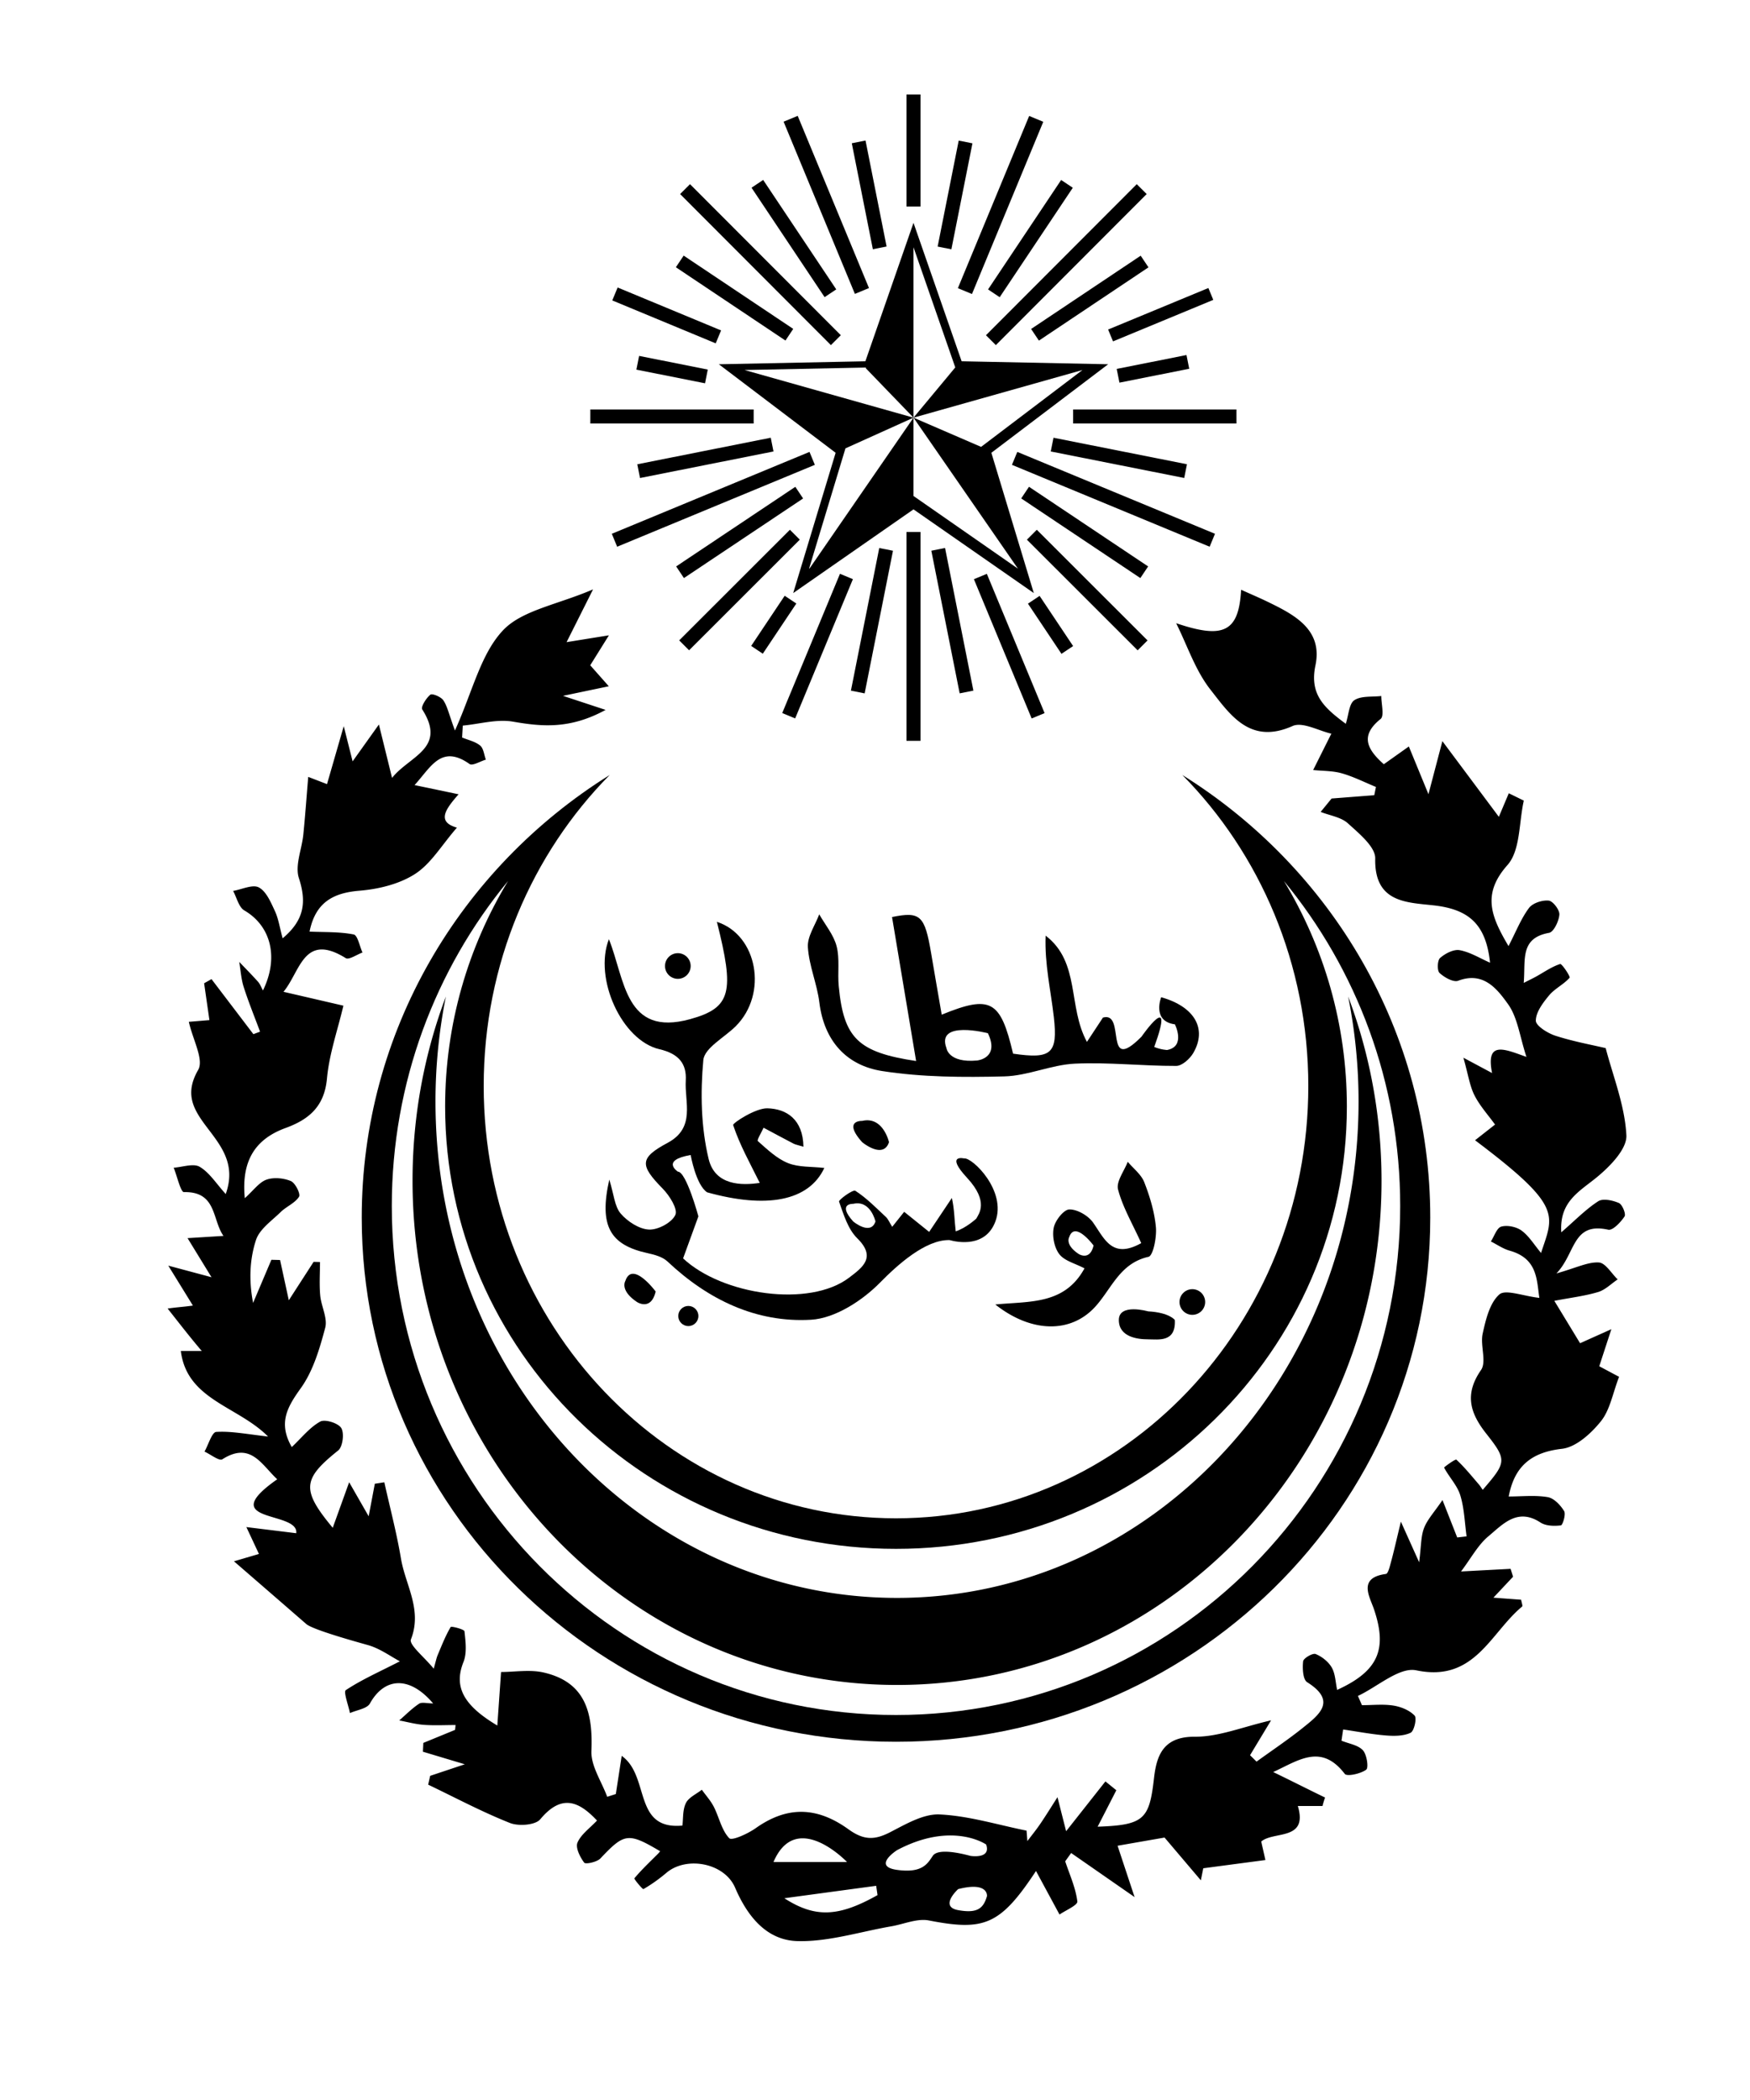
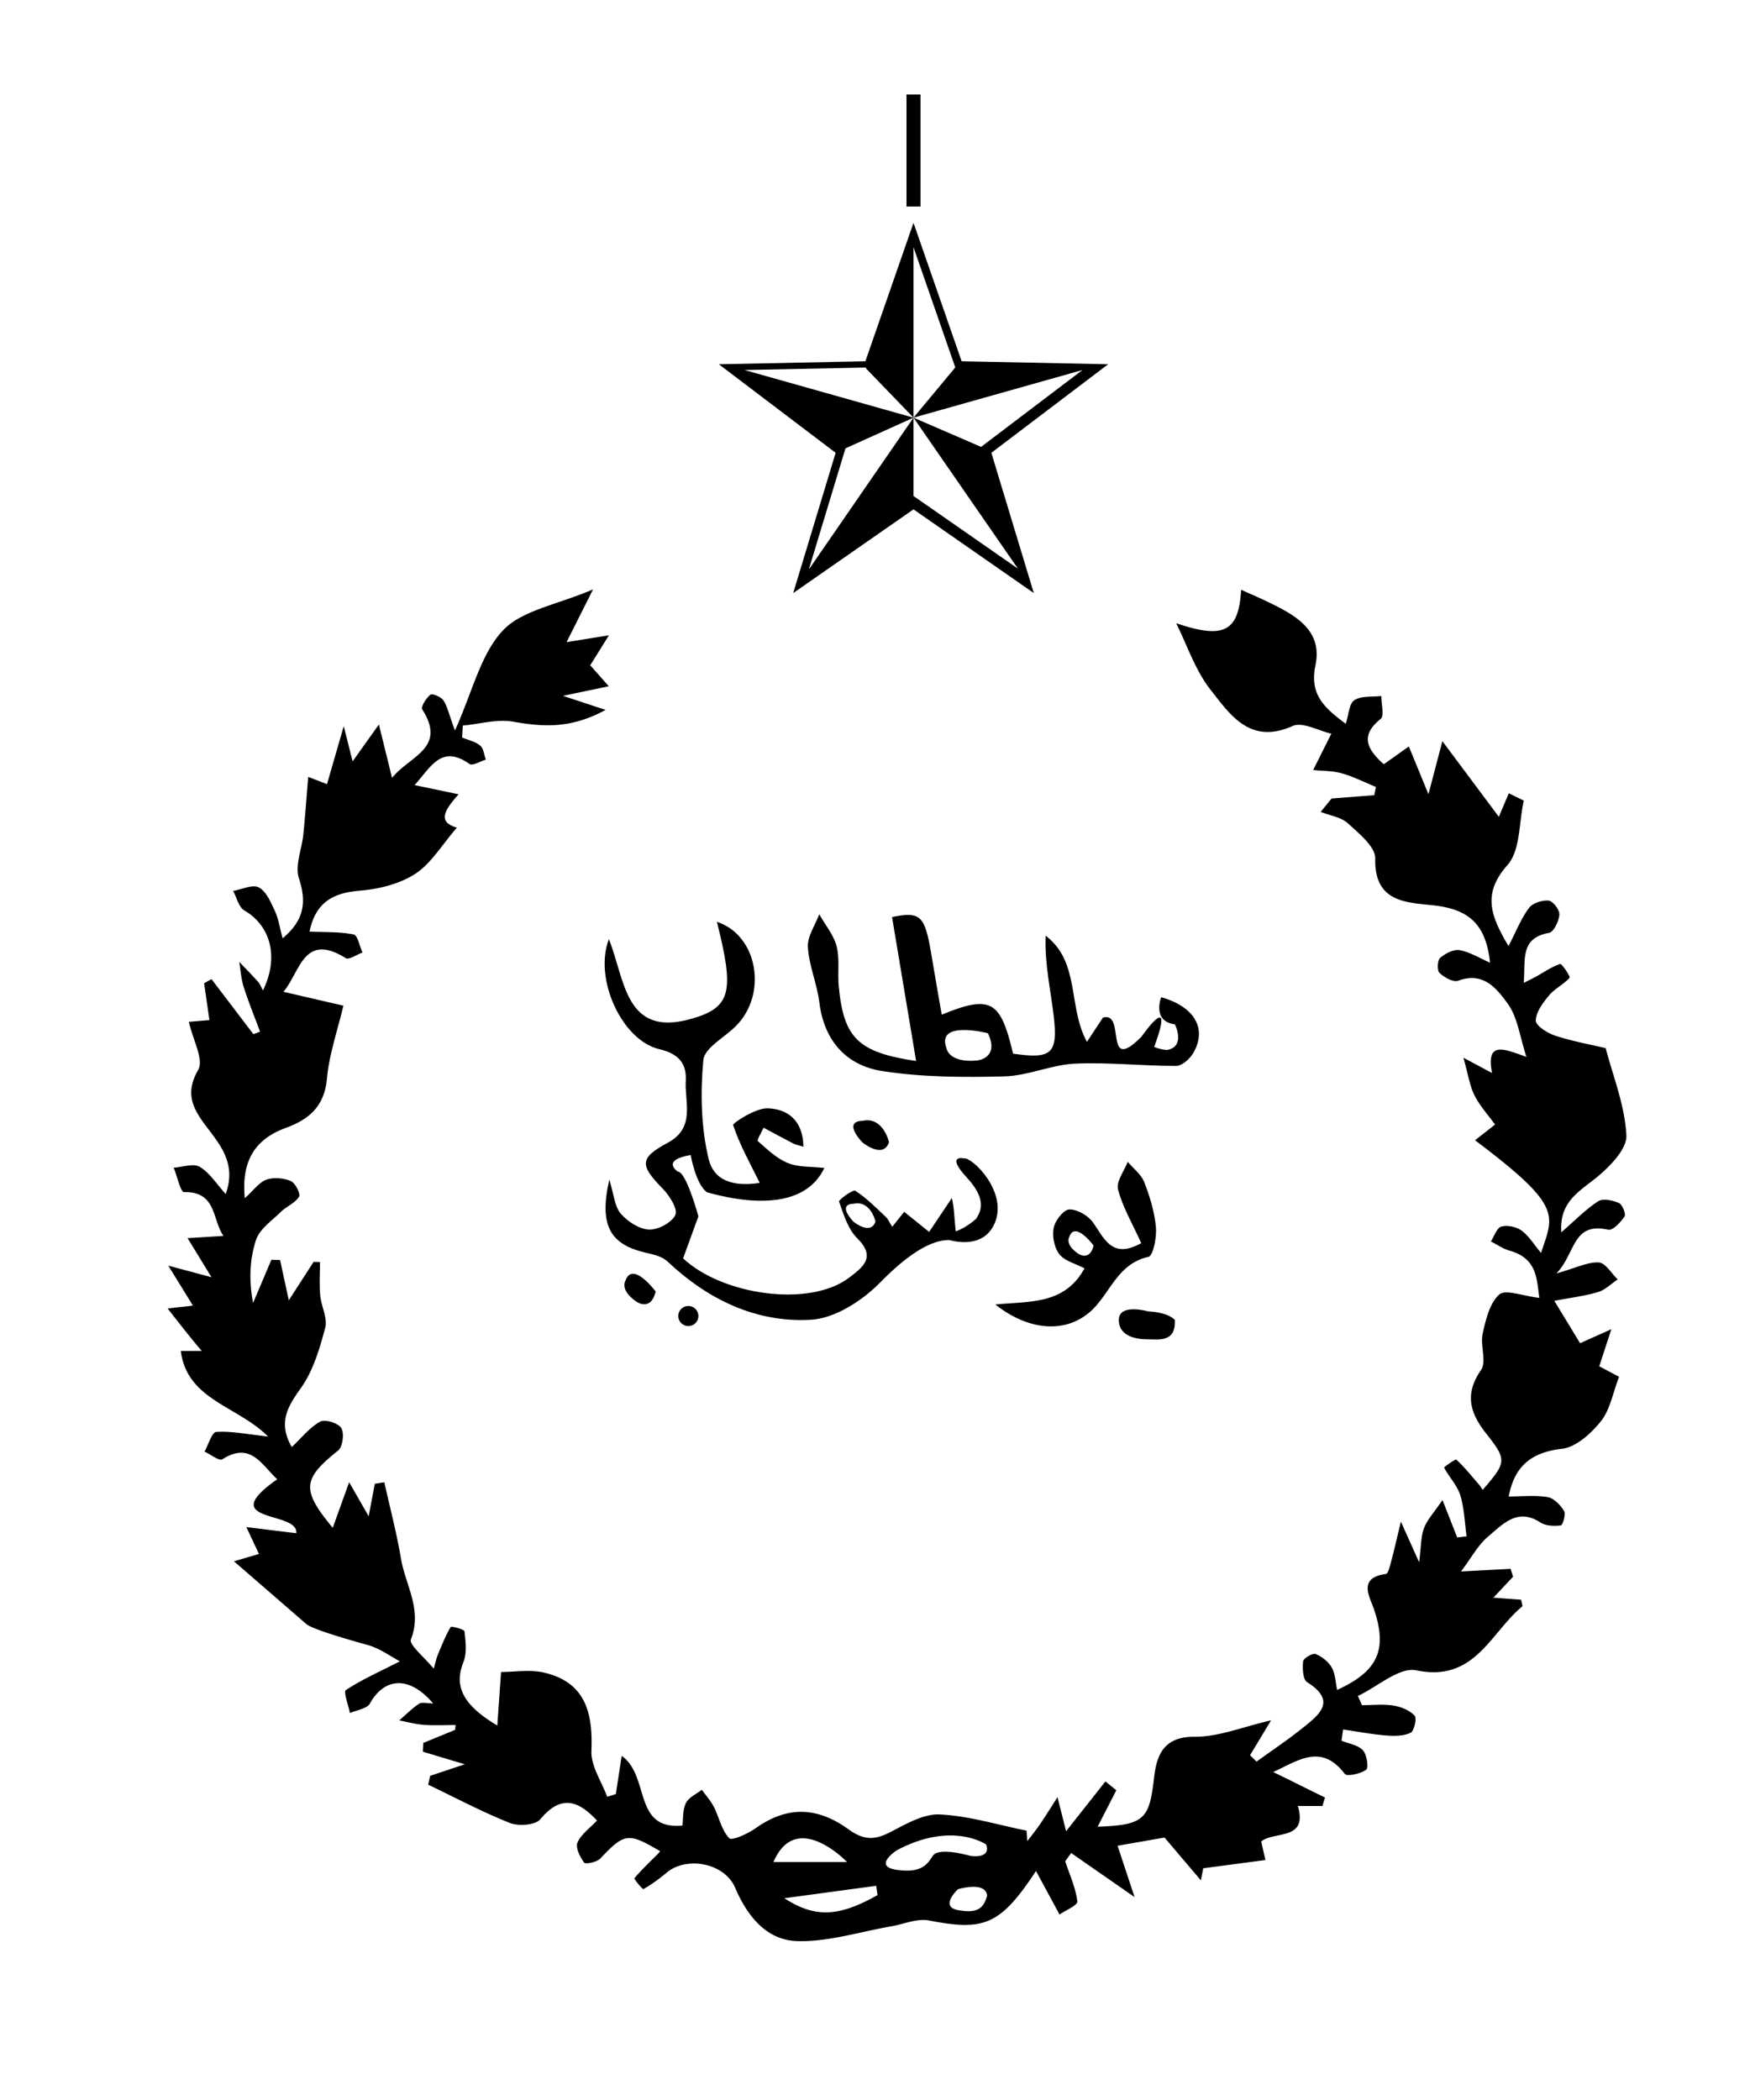
<svg xmlns="http://www.w3.org/2000/svg" width="500" height="600" xml:space="preserve">
  <path d="M328 374.669s-8.334-2.385-8.334 2.476c0 4.859 5.334 5.524 8.334 5.524s8.001.949 7.666-5.524c0 0-1.523-2.14-7.666-2.476z" />
-   <circle cx="340.666" cy="372.003" r="3.666" />
-   <circle cx="193.667" cy="276.003" r="3.666" />
  <circle cx="196.667" cy="376.003" r="2.875" />
  <path d="M246.333 320.261s-5.667-.258 0 6.075c0 0 6 5 7.667 0 0 0-1.666-7.482-7.667-6.075zM178.667 366.003s-1.667 2.667 3.333 6c0 0 4 2.667 5.333-3 0 0-6.666-9-8.666-3zM330.256 350.619c-.397-4.354-1.722-8.725-3.317-12.826-.867-2.229-3.109-3.92-4.729-5.854-1.014 2.66-3.354 5.672-2.769 7.912 1.328 5.062 4.104 9.742 6.627 15.324-8.326 4.653-10.479-1.219-13.759-5.871-1.395-1.977-4.489-3.785-6.779-3.748-1.596.028-4.042 3.142-4.464 5.213-.483 2.377.14 5.662 1.587 7.556 1.478 1.934 4.537 2.653 7.199 4.062-5.729 10.495-15.766 9.342-25.476 10.327 10.271 8.117 21.652 8.388 28.703.466 4.608-5.18 6.954-12.271 15.059-14.088 1.337-.3 2.382-5.612 2.118-8.473zm-22.084 7.647c-4.01-2.672-2.674-4.811-2.674-4.811 1.604-4.811 6.949 2.404 6.949 2.404-1.068 4.545-4.275 2.407-4.275 2.407zM336.023 178.053a.155.155 0 0 1 .023.008l-.01-.018-.013.01z" />
  <path d="M462.543 343.718c-1.771-.769-4.55-1.378-5.904-.503-3.549 2.287-6.558 5.412-10.56 8.879-.573-8.748 5.103-11.609 10.024-15.627 3.805-3.104 8.775-8.145 8.576-12.088-.438-8.561-3.849-16.967-5.907-24.909-4.01-.951-9.296-1.903-14.36-3.543-2.224-.717-5.617-2.85-5.604-4.316.021-2.445 2.049-5.122 3.803-7.229 1.618-1.948 4.173-3.109 5.844-5.027.285-.33-2.224-4.075-2.696-3.923-2.417.774-4.582 2.321-6.849 3.576-.875.485-1.778.916-3.561 1.826.563-6.582-1.184-12.784 7.241-14.306 1.325-.239 2.809-3.343 2.943-5.215.098-1.333-1.836-3.872-3.053-3.997-1.843-.186-4.591.711-5.638 2.124-2.262 3.048-3.686 6.717-5.835 10.875-4.979-8.428-7.666-14.848-.308-23.146 3.734-4.21 3.254-12.16 4.679-18.419l-4.293-2.1-2.842 6.73c-5.574-7.473-10.341-13.859-16.133-21.622-1.567 5.971-2.528 9.633-3.979 15.153l-5.604-13.632a7806.371 7806.371 0 0 0-7.148 5.075c-5.065-4.487-6.665-8.314-.918-12.935 1.107-.892.185-4.31.197-6.561-2.62.319-5.729-.101-7.702 1.201-1.517 1-1.604 4.167-2.447 6.743-6.057-4.508-10.432-8.294-8.67-16.688 2.149-10.242-6-14.47-13.715-18.204-2.326-1.127-4.711-2.136-7.521-3.405-.653 12.15-5.107 14.108-18.558 9.555 3.187 6.383 5.475 13.47 9.789 18.967 5.616 7.156 11.3 15.845 23.473 10.407 2.863-1.277 7.485 1.387 11.077 2.188-2.392 4.776-3.793 7.582-5.196 10.388 2.734.281 5.572.196 8.176.937 3.354.954 6.52 2.568 9.767 3.899l-.484 2.358c-4.064.313-8.129.63-12.192.944l-3.122 3.828c2.642 1.044 5.831 1.484 7.795 3.272 3.16 2.883 7.867 6.706 7.795 10.04-.278 12.623 8.923 12.521 16.7 13.39 10.05 1.123 14.941 5.371 16.106 16.38-2.879-1.253-5.66-3.015-8.667-3.576-1.72-.32-4.129.94-5.597 2.215-.79.688-.899 3.598-.17 4.285 1.357 1.276 3.97 2.748 5.338 2.23 7.229-2.735 11.136 2.377 14.217 6.663 2.761 3.841 3.353 9.244 5.277 15.104-6.3-2.252-11.68-4.741-9.82 4.604-2.577-1.378-4.487-2.397-8.192-4.38 1.389 4.906 1.808 8.07 3.168 10.758 1.534 3.027 3.914 5.629 5.874 8.342a16938.51 16938.51 0 0 1-5.713 4.484c25.141 18.936 22.488 21.197 18.852 32.195-1.981-2.366-3.434-4.822-5.549-6.375-1.485-1.094-4.063-1.629-5.807-1.146-1.284.355-2.004 2.755-2.976 4.242 1.785.896 3.483 2.104 5.373 2.633 8.035 2.256 7.691 8.402 8.484 13.491-4.77-.543-9.691-2.536-11.452-.972-2.755 2.451-3.864 7.197-4.749 11.178-.75 3.382 1.187 8.01-.479 10.417-4.777 6.903-3.128 12.284 1.477 18.127 6.008 7.616 5.835 8.182-.983 16.091-.36-.5-.671-1.043-1.071-1.51-2.095-2.431-4.113-4.946-6.459-7.109-.269-.248-3.57 2.141-3.5 2.276 1.41 2.691 3.726 5.042 4.601 7.853 1.169 3.753 1.267 7.842 1.822 11.788-.894.104-1.787.205-2.682.31l-4.207-10.692c-2.356 3.475-4.316 5.538-5.266 7.994-.92 2.377-.805 5.157-1.403 9.78-1.889-4.195-2.926-6.502-5.217-11.6-1.367 5.646-1.999 8.51-2.772 11.337-.354 1.293-.85 3.522-1.51 3.61-8.104 1.081-4.625 6.479-3.406 10.081 3.851 11.396 1.301 17.646-10.522 23.043-.481-2.211-.506-4.582-1.533-6.377-.96-1.67-2.815-3.149-4.617-3.868-.85-.337-3.471 1.197-3.569 2.076-.224 1.983-.075 5.202 1.146 5.97 8.563 5.384 3.47 9.266-1.209 13.022-4.261 3.419-8.822 6.462-13.251 9.672-.616-.611-1.233-1.223-1.853-1.832l6.006-9.964c-8.1 1.859-14.963 4.732-21.803 4.685-9.026-.066-10.911 5.381-11.646 11.843-1.334 11.743-2.81 13.383-16.104 13.861 1.837-3.578 3.591-6.998 5.344-10.416-1.039-.842-2.08-1.686-3.119-2.526-3.921 4.969-7.841 9.937-11.229 14.227-.876-3.447-1.673-6.583-2.468-9.719-1.626 2.533-3.207 5.099-4.896 7.589-1.156 1.706-2.466 3.309-3.706 4.954l-.237-2.989c-8.275-1.66-16.508-4.232-24.842-4.62-4.655-.216-9.686 2.796-14.17 5.092-4.412 2.26-7.486 2.311-11.882-.864-9.507-6.856-18.014-6.304-26.48-.314-2.243 1.587-6.797 3.664-7.557 2.878-2.2-2.28-2.885-5.966-4.417-8.973-.894-1.754-2.271-3.262-3.43-4.882-1.57 1.247-3.759 2.19-4.552 3.816-.962 1.973-.747 4.52-.99 6.425-14.219 1.313-9.177-14.118-17.349-19.921l-1.677 10.912c-.821.261-1.643.522-2.465.786-1.601-4.372-4.688-8.807-4.511-13.105.454-10.961-1.717-19.666-13.653-22.408-3.931-.903-8.244-.144-12.164-.144-.406 5.825-.748 10.704-1.067 15.294-9.762-5.816-12.477-11.124-9.678-18.127 1.033-2.589.615-5.879.294-8.786-.065-.588-3.769-1.535-3.946-1.229-1.49 2.526-2.568 5.301-3.714 8.022-.345.819-.507 1.717-1.126 3.877-2.688-3.313-7.116-6.824-6.514-8.36 3.323-8.477-1.57-15.513-2.843-23.086-1.23-7.33-3.144-14.545-4.758-21.809-.905.141-1.81.277-2.715.417l-1.758 9.295c-1.969-3.432-3.36-5.859-5.575-9.726-1.944 5.395-3.253 9.023-4.691 13.016-9.048-10.893-8.618-13.934 1.547-22.085 1.309-1.05 1.795-4.897.9-6.401-.843-1.416-4.654-2.613-6.026-1.856-3.009 1.662-5.303 4.623-8.126 7.278-3.948-6.896-1.28-11.44 2.575-16.821 3.528-4.923 5.385-11.269 6.978-17.253.734-2.762-1.145-6.141-1.428-9.273-.284-3.15-.063-6.35-.063-9.525-.606-.018-1.212-.033-1.82-.049l-7.088 10.979-2.498-11.505-2.481-.059-5.224 12.315c-1.231-6.383-.982-12.422.821-17.955 1.013-3.11 4.491-5.489 7.053-7.997 1.643-1.605 4.101-2.557 5.257-4.391.486-.771-1.074-3.936-2.351-4.471-2.062-.862-4.896-1.127-6.958-.396-2.085.739-3.632 2.999-6.194 5.293-1.011-10.487 2.791-16.825 11.666-20.06 6.702-2.442 11.081-6.176 11.809-14.12.643-7.011 3.055-13.856 4.697-20.823-5.482-1.271-10.882-2.523-17.118-3.966 4.849-5.834 5.771-17.085 17.789-9.62.911.566 3.157-1.018 4.782-1.602-.822-1.799-1.383-4.935-2.518-5.159-4.05-.804-8.297-.619-12.607-.815 1.667-8.209 6.562-11.055 14.249-11.683 5.452-.445 11.409-1.89 15.908-4.796 4.558-2.943 7.602-8.232 11.95-13.23-5.922-1.663-3.216-5.328.473-9.526l-12.575-2.63c4.683-5.124 7.611-11.739 15.717-6.019.839.592 3.067-.788 4.651-1.252-.511-1.376-.645-3.207-1.624-4.02-1.396-1.158-3.413-1.572-5.164-2.303.066-1.134.13-2.266.197-3.399 4.799-.452 9.777-1.927 14.358-1.129 8.438 1.469 16.351 2.144 26.449-3.359l-12.175-4.015 13.088-2.737-5.306-5.996 5.34-8.562c-4.414.711-7.516 1.212-12.099 1.952l7.565-15.074c-10.352 4.438-20.408 5.966-25.826 11.8-6.326 6.813-8.604 17.386-13.632 28.53-1.769-4.805-2.184-6.982-3.332-8.658-.68-.994-3.178-2.011-3.697-1.588-1.2.976-2.766 3.502-2.313 4.212 7.107 11.183-3.653 13.271-8.628 19.565l-3.757-15.258c-3.221 4.517-5.064 7.1-7.509 10.531l-2.536-10.054-4.782 16.561-5.367-2.07c-.494 5.904-.869 11.199-1.4 16.477-.423 4.193-2.439 8.821-1.264 12.45 2.227 6.862 1.555 11.992-4.648 17.198-.845-3.104-1.189-5.617-2.215-7.811-1.16-2.487-2.449-5.589-4.586-6.733-1.765-.943-4.847.575-7.346 1.002 1.044 1.907 1.604 4.64 3.211 5.579 7.579 4.421 9.928 13.427 5.313 22.862-.5-.912-.801-1.809-1.38-2.458-1.741-1.955-3.59-3.813-5.398-5.708.407 2.4.546 4.884 1.279 7.181 1.376 4.309 3.096 8.511 4.672 12.757l-1.91.709c-3.987-5.243-7.976-10.486-11.964-15.727l-2.108 1.187c.476 3.309.951 6.62 1.514 10.526l-5.885.488c1.144 5.11 4.352 10.819 2.681 13.719-3.772 6.541-1.661 10.831 1.97 15.718 4.12 5.543 9.067 10.867 5.893 19.768-2.7-2.963-4.627-6.12-7.438-7.778-1.801-1.062-4.908.093-7.428.255.975 2.434 2.002 6.996 2.921 6.977 9.415-.217 8.027 7.887 11.304 12.511-3.926.243-7.095.44-10.263.638l6.841 11.166-12.35-3.309c3.221 5.225 5.07 8.226 7.033 11.408-2.553.371-4.5.457-7.215.854 3.48 4.4 6.338 8.125 9.75 12.125h-5.982c1.743 14 16.24 15.705 24.925 24.445-6.336-.73-10.613-1.586-14.813-1.321-1.228.076-2.237 3.667-3.348 5.621 1.732.787 4.206 2.762 5.082 2.204 8.103-5.154 11.177 1.506 15.695 5.702-18.102 12.7 6.213 8.874 5.434 15.413-4.789-.591-9.208-1.133-14.25-1.754 1.45 3.101 2.479 5.296 3.591 7.677l-7.136 2.1c6.854 5.94 13.768 11.926 20.666 17.926 1.938 1.688 15.018 5.275 17.655 6.023 3.376.96 6.389 3.192 9.085 4.627-6.06 3.097-11.001 5.281-15.439 8.225-.737.49.727 4.295 1.172 6.568 1.957-.887 4.867-1.243 5.71-2.751 4.193-7.509 11.327-7.938 18.059-.011-1.736 0-3.206-.45-4.022.089-2.047 1.353-3.798 3.154-5.667 4.773 2.342.437 4.668 1.085 7.031 1.258 3.008.22 6.045.053 9.068.053-.046.461-.096.923-.142 1.385l-9.071 3.722-.121 2.515c3.746 1.126 7.493 2.249 11.968 3.592-3.725 1.244-6.809 2.273-9.894 3.305-.191.839-.383 1.678-.572 2.516 7.76 3.72 15.383 7.785 23.363 10.95 2.466.979 7.265.628 8.663-1.053 6.154-7.396 11.125-5.066 16.213.359-2.026 2.163-4.548 3.91-5.577 6.302-.622 1.446.73 4.146 1.924 5.733.386.517 3.645-.165 4.626-1.206 6.842-7.253 7.918-7.479 17.065-2.063-.193.233-.373.483-.586.697-2.302 2.309-4.686 4.546-6.769 7.036-.166.199 2.356 3.212 2.582 3.085 2.325-1.329 4.526-2.924 6.583-4.659 5.735-4.838 16.57-2.827 19.612 4.259 3.532 8.234 9.017 15.035 17.835 15.259 8.882.227 17.843-2.68 26.768-4.217 3.599-.617 7.406-2.332 10.755-1.682 15.772 3.063 20.365 1.411 30.611-14.132 2.452 4.543 4.341 8.042 6.719 12.443 1.609-1.129 5.224-2.664 5.093-3.743-.477-3.904-2.209-7.654-3.467-11.465.564-.79 1.132-1.578 1.7-2.369a87050.35 87050.35 0 0 1 18.124 12.594c-1.801-5.43-3.284-9.908-4.863-14.673 4.753-.831 9.578-1.673 13.42-2.341l10.37 12.219c.229-1.147.464-2.294.694-3.443l17.748-2.354c-.43-2.005-.809-3.537-1.185-5.287 3.551-3.058 13.438-.147 10.457-10.147h7.048c.242-1 .482-1.693.725-2.422-4.72-2.283-9.438-4.688-14.81-7.285 7.228-3.315 13.705-8.274 20.446.528.627.82 4.546-.035 6.124-1.199.737-.543.182-4.336-.957-5.562-1.396-1.5-4.015-1.866-6.103-2.72.156-1.066.312-2.141.47-3.207 4.069.594 8.124 1.374 12.217 1.708 2.355.192 5.021.193 7.056-.769 1.019-.482 1.832-4.179 1.146-4.903-1.448-1.522-3.876-2.519-6.039-2.863-2.936-.464-5.998-.114-9.007-.114-.383-.88-.764-1.761-1.146-2.642 5.601-2.626 11.848-8.331 16.684-7.315 16.673 3.497 21.143-10.71 30.22-18.217.234-.195-.148-1.143-.277-1.955-2.387-.179-4.805-.357-7.922-.591l5.619-5.986c-.235-.752-.475-1.502-.711-2.254l-14.157.754c2.887-3.815 4.831-7.554 7.813-10.044 4.116-3.434 8.313-8.256 14.88-3.943 1.522.999 3.92 1.053 5.83.823.523-.063 1.487-3.184.931-4.091-1.042-1.701-2.899-3.679-4.684-3.982-3.592-.614-7.358-.184-11.149-.184 1.61-8.509 6.297-12.615 15.229-13.628 4.021-.457 8.335-4.399 11.121-7.875 2.604-3.248 3.365-7.973 5.185-12.689l-5.663-3.018c1.033-3.168 2.021-6.189 3.459-10.588-4.247 1.901-6.748 3.023-8.939 4.006-2.078-3.424-3.981-6.555-7.358-12.112 4.75-.909 8.733-1.378 12.519-2.517 2.038-.611 3.732-2.366 5.58-3.605-1.784-1.71-3.491-4.722-5.373-4.834-3.111-.188-6.333 1.494-12.127 3.127 5.559-5.76 4.496-14.779 14.811-12.488 1.272.283 3.561-2.142 4.655-3.793.45-.696-.636-3.414-1.615-3.837zM242 532h-21c6.501-15.218 21 0 21 0zm-17.902 10.354c9.324-1.263 17.781-2.406 26.239-3.552l.387 2.657c-11.065 6.224-17.776 6.601-26.626.895zM266.5 530.25c-1.5 2.25-3 5-10.209 4s0-5.632 0-5.632C272.082 520.236 281.75 527 281.75 527c1.5 4.25-4.5 3.25-4.5 3.25-2.75-.75-9.25-2.25-10.75 0zm15.491 11.5c-1.01 3.5-2.741 5-8.241 4s0-6 0-6c8.75-2.25 8.241 2 8.241 2z" />
  <path d="m316.613 104.073-41.863-.854L261 63.667l-13.749 39.553-41.865.854 33.368 25.297-12.125 40.08L261 145.533l34.372 23.917-12.126-40.08 33.367-25.297zM261 141.71v-22.377l-29.646 43.006-.19.133 10.396-34.369 19.439-8.77-48.276-13.613 34.684-.707-.065.168L261 119.333V70.645l11.935 34.334L261 119.333l48.274-13.613-28.964 21.96-19.31-8.347 29.837 43.139L261 141.71zM259 27h4v32h-4z" />
-   <path d="m248.281 82.304-4.026 1.667-20.369-49.2 4.027-1.667zM240.233 95.777l-2.831 2.826-43.085-43.158 2.83-2.826zM206.022 94.406 204.49 98.1l-29.554-12.265 1.533-3.694zM168.667 117l-.003 4h46.668l.002-4zM174.802 152.512l1.528 3.696 56.483-23.395-1.528-3.697zM225.688 151.356l2.828 2.83-31.636 31.61-2.828-2.83zM239.992 163.942l3.696 1.532-16.499 39.79-3.695-1.532zM294.049 33.132l4.028 1.668-20.37 49.204-4.027-1.667zM324.79 52.619l2.83 2.826-43.086 43.159-2.83-2.826zM353.275 117l.003 4h-46.667l-.004-4zM347.141 152.512l-1.528 3.696-56.484-23.395 1.529-3.697zM327.867 182.98l-2.828 2.83-31.637-31.614 2.829-2.83zM298.455 203.745l-3.696 1.532-16.499-39.79 3.696-1.533zM259 151.999h4v59.67h-4zM318.008 97.54l-1.402-3.387 28.643-11.86 1.402 3.385zM253.313 70.432l-3.924.78-6.02-30.279 3.924-.78zM238.929 82.68l-3.327 2.22-20.88-31.269 3.327-2.22zM226.638 93.972l-2.225 3.326-31.306-20.94 2.225-3.326zM202.221 105.59l-.78 3.923-19.618-3.9.78-3.924zM220.217 125.066l.78 3.924-38.134 7.585-.78-3.923zM227.235 139.092l2.221 3.325-34.047 22.745-2.221-3.325zM224.198 170.215l3.325 2.221-9.58 14.34-3.325-2.221zM251.213 156.578l3.923.78-8.094 40.753-3.923-.78zM273.914 40.17l3.925.78-6.017 30.279-3.925-.78zM303.184 51.425l3.327 2.222-20.884 31.269-3.326-2.222zM325.91 73.056l2.224 3.327-31.306 20.935-2.225-3.326zM339.13 132.642l-.78 3.923-38.132-7.574.779-3.923zM328.038 161.837l-2.224 3.326-34.038-22.757L294 139.08zM306.604 184.589l-3.325 2.221-9.579-14.338 3.325-2.222zM278.113 197.323l-3.923.78-8.095-40.754 3.924-.779zM319.837 109.327l-.78-3.923 19.941-3.967.78 3.923zM337.806 221.424c22.189 22.461 35.995 53.97 35.995 88.863 0 68.215-52.741 123.514-117.801 123.514-65.061 0-117.8-55.299-117.8-123.514 0-34.894 13.805-66.402 35.994-88.864-42.585 26.573-70.842 73.276-70.842 126.459 0 82.712 68.342 149.765 152.647 149.765 84.305 0 152.646-67.053 152.646-149.765.002-53.182-28.254-99.885-70.839-126.458zM256 490c-79.561 0-144.057-65.103-144.056-145.41 0-35.32 12.479-67.694 33.226-92.886-11.425 18.87-17.992 40.901-17.992 64.442 0 69.801 57.675 126.387 128.822 126.387 71.145 0 128.821-56.586 128.821-126.387 0-23.541-6.567-45.572-17.99-64.442 20.745 25.192 33.226 57.567 33.226 92.886C400.057 424.897 335.559 490 256 490z" />
-   <path d="M385.185 284.715a152.584 152.584 0 0 1 2.974 30.03c0 78.313-59.039 141.799-131.866 141.799-72.829 0-131.868-63.485-131.868-141.799a152.57 152.57 0 0 1 2.974-30.03c-6.15 16.305-9.53 34.059-9.53 52.633 0 79.568 61.975 144.07 138.426 144.07 76.449 0 138.425-64.502 138.425-144.07-.004-18.577-3.384-36.328-9.535-52.633z" />
  <path d="M275.438 330.98s-5.468-1.295.865 5.539c6.333 6.832 3.342 10.323 2.637 11.656 0 0-2.913 2.698-5.878 3.635-.384-3.164-.35-6.246-1.102-9.531-3.354 5.012-4.923 7.354-6.488 9.697l-7.133-5.746-3.421 4.289c-.812-1.293-1.162-2.215-1.811-2.818-2.815-2.62-5.535-5.432-8.731-7.479-.676-.436-4.818 2.608-4.648 3.088 1.301 3.678 2.538 7.865 5.191 10.476 5.585 5.493 1.443 8.384-2.28 11.233-11.311 8.66-36.297 5.006-47.468-5.482 1.549-4.255 2.979-8.188 4.371-12.007 0 0-3.458-12.779-5.875-12.779 0 0-5.001-3.25 3.666-4.75 0 0 1.501 8.578 4.709 10.664 16.898 4.7 28.997 2.585 33.484-6.965-3.648-.421-7.323-.153-10.392-1.39-3.215-1.297-5.943-3.93-8.609-6.287-.323-.285 1.055-2.498 1.643-3.816 2.85 1.52 5.689 3.055 8.554 4.545.519.27 1.127.363 2.831.887-.121-7.836-4.843-10.84-10.297-10.98-3.377-.09-9.971 4.221-9.782 4.792 1.876 5.678 4.867 10.987 7.598 16.513-5.147.791-12.764.773-14.6-6.816-2.191-9.065-2.378-18.918-1.522-28.258.317-3.481 6.03-6.46 9.264-9.689 9.265-9.249 6.219-26.08-5.387-29.818 5.036 19.981 4.198 24.535-7.63 27.796-18.695 5.157-18.604-11.375-23.226-22.839-4.385 11.235 3.708 28.955 14.43 31.433 5.689 1.314 7.806 4.29 7.531 8.971-.361 6.174 2.88 13.465-5.189 17.785-8.097 4.334-7.952 6.404-1.385 13.095 1.936 1.97 4.356 5.837 3.604 7.483-1.003 2.199-4.946 4.314-7.524 4.197-2.824-.127-6.152-2.306-8.104-4.582-1.746-2.035-1.919-5.42-3.248-9.695-2.993 13.263.235 18.66 10.891 21.003 2.009.44 4.321 1.056 5.737 2.392 11.564 10.912 25.381 17.569 41.037 16.643 6.862-.409 14.633-5.457 19.716-10.633 4.896-4.983 12.953-12.298 19.821-12.125 2.343.641 10.268 2.18 13.094-5.271 3.327-8.786-6.611-18.447-8.944-18.056zm-31.666 18.013c-4.701-5.255 0-5.041 0-5.041 4.979-1.168 6.361 5.041 6.361 5.041-1.383 4.148-6.361 0-6.361 0z" />
-   <path d="M331.763 284.922s-2.732 6.872 3.92 7.745c0 0 3.206 6.333-2.238 7.333 0 0-1.767-.07-3.662-.87 6.157-16.994-3.609-2.984-3.609-2.984-.034.035-.062.076-.096.11-10.92 10.959-4.256-7.423-10.948-5.521-1.038 1.579-2.717 4.123-4.577 6.948-5.513-10.102-1.864-22.762-11.799-30.352-.327 8.079 1.474 15.617 2.34 23.261 1.194 10.539-.764 12.049-11.647 10.455-3.576-15.231-6.353-16.868-20.386-11.14-1.033-5.987-2.052-11.796-3.033-17.61-1.811-10.706-3.049-11.946-11.159-10.283l6.876 41.136c-16.66-2.498-20.694-6.583-22.107-21.395-.363-3.794.328-7.792-.606-11.402-.841-3.249-3.246-6.093-4.964-9.115-1.164 3.129-3.435 6.327-3.246 9.374.327 5.317 2.625 10.487 3.283 15.818 1.355 10.98 7.752 18 17.958 19.588 11.44 1.78 23.256 1.821 34.881 1.525 6.753-.169 13.412-3.325 20.18-3.641 9.615-.445 19.295.677 28.942.648 1.666-.004 3.91-2.029 4.881-3.703 3.994-6.884.407-13.226-9.184-15.925zm-52.622 18.081c-8.21.743-8.726-3.54-8.726-3.54-3.029-8.131 11.842-4.257 11.842-4.257 3.453 7.201-3.116 7.797-3.116 7.797z" />
+   <path d="M331.763 284.922s-2.732 6.872 3.92 7.745c0 0 3.206 6.333-2.238 7.333 0 0-1.767-.07-3.662-.87 6.157-16.994-3.609-2.984-3.609-2.984-.034.035-.062.076-.096.11-10.92 10.959-4.256-7.423-10.948-5.521-1.038 1.579-2.717 4.123-4.577 6.948-5.513-10.102-1.864-22.762-11.799-30.352-.327 8.079 1.474 15.617 2.34 23.261 1.194 10.539-.764 12.049-11.647 10.455-3.576-15.231-6.353-16.868-20.386-11.14-1.033-5.987-2.052-11.796-3.033-17.61-1.811-10.706-3.049-11.946-11.159-10.283l6.876 41.136c-16.66-2.498-20.694-6.583-22.107-21.395-.363-3.794.328-7.792-.606-11.402-.841-3.249-3.246-6.093-4.964-9.115-1.164 3.129-3.435 6.327-3.246 9.374.327 5.317 2.625 10.487 3.283 15.818 1.355 10.98 7.752 18 17.958 19.588 11.44 1.78 23.256 1.821 34.881 1.525 6.753-.169 13.412-3.325 20.18-3.641 9.615-.445 19.295.677 28.942.648 1.666-.004 3.91-2.029 4.881-3.703 3.994-6.884.407-13.226-9.184-15.925zm-52.622 18.081c-8.21.743-8.726-3.54-8.726-3.54-3.029-8.131 11.842-4.257 11.842-4.257 3.453 7.201-3.116 7.797-3.116 7.797" />
</svg>